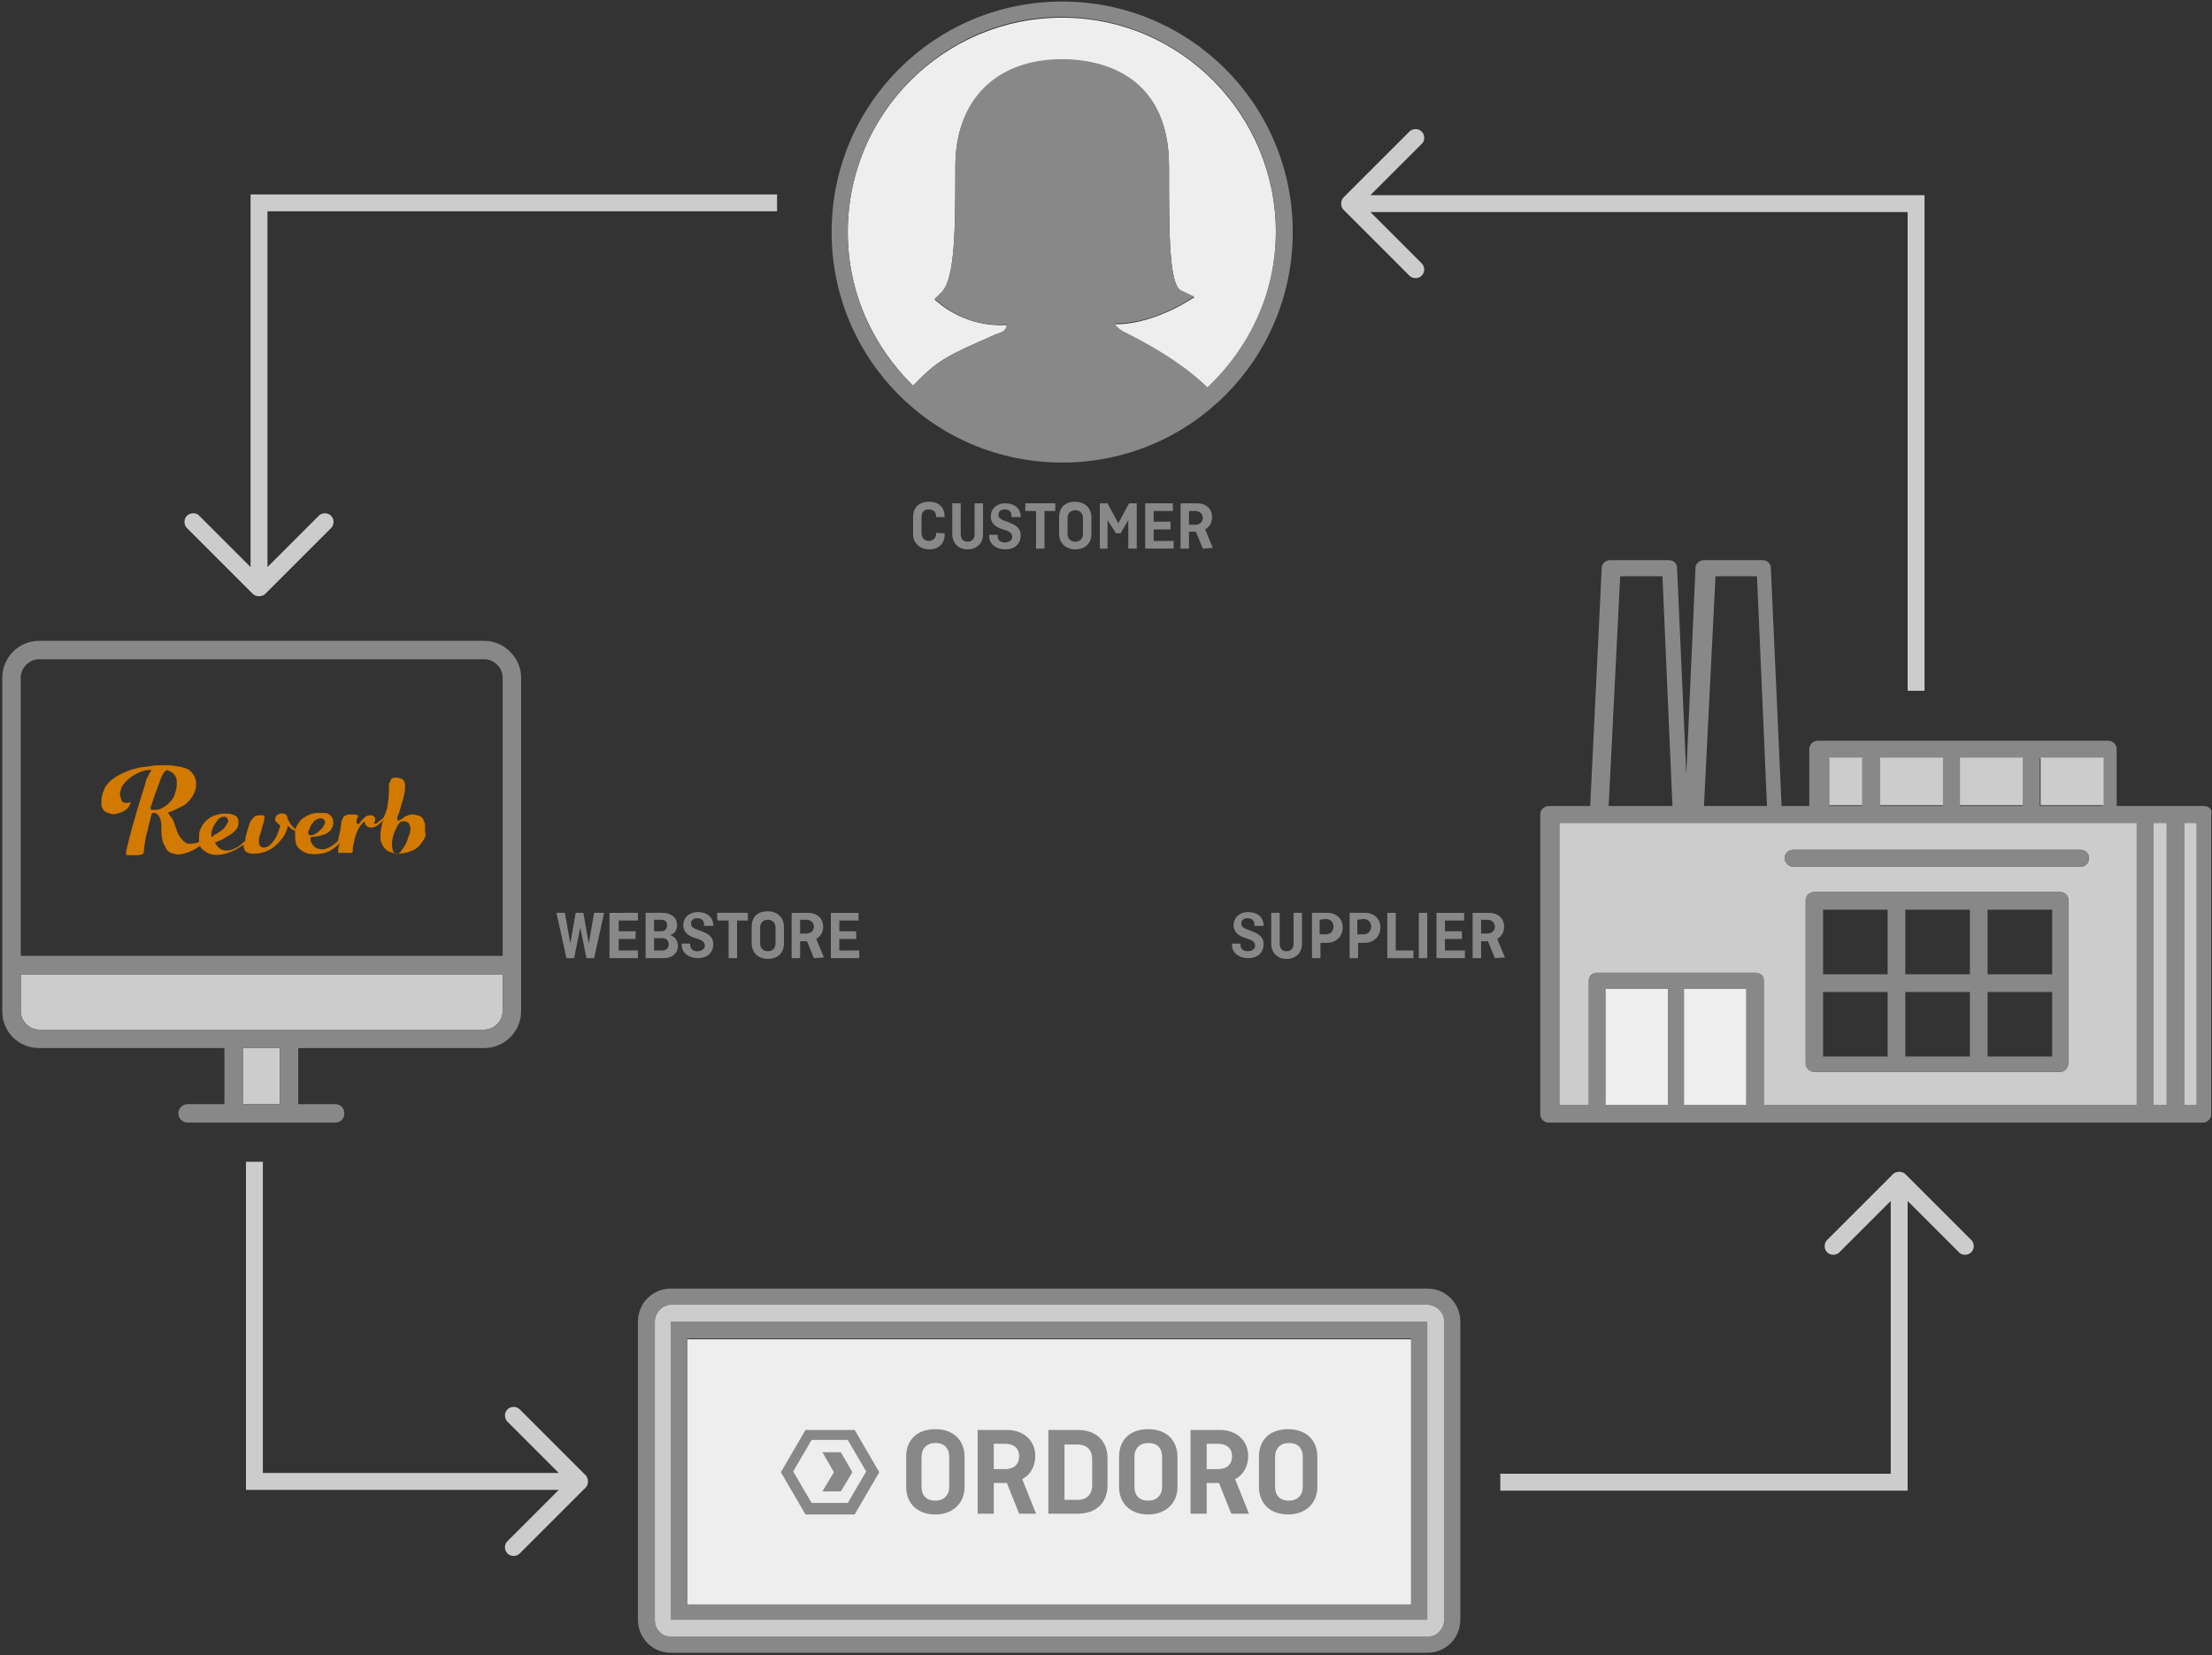
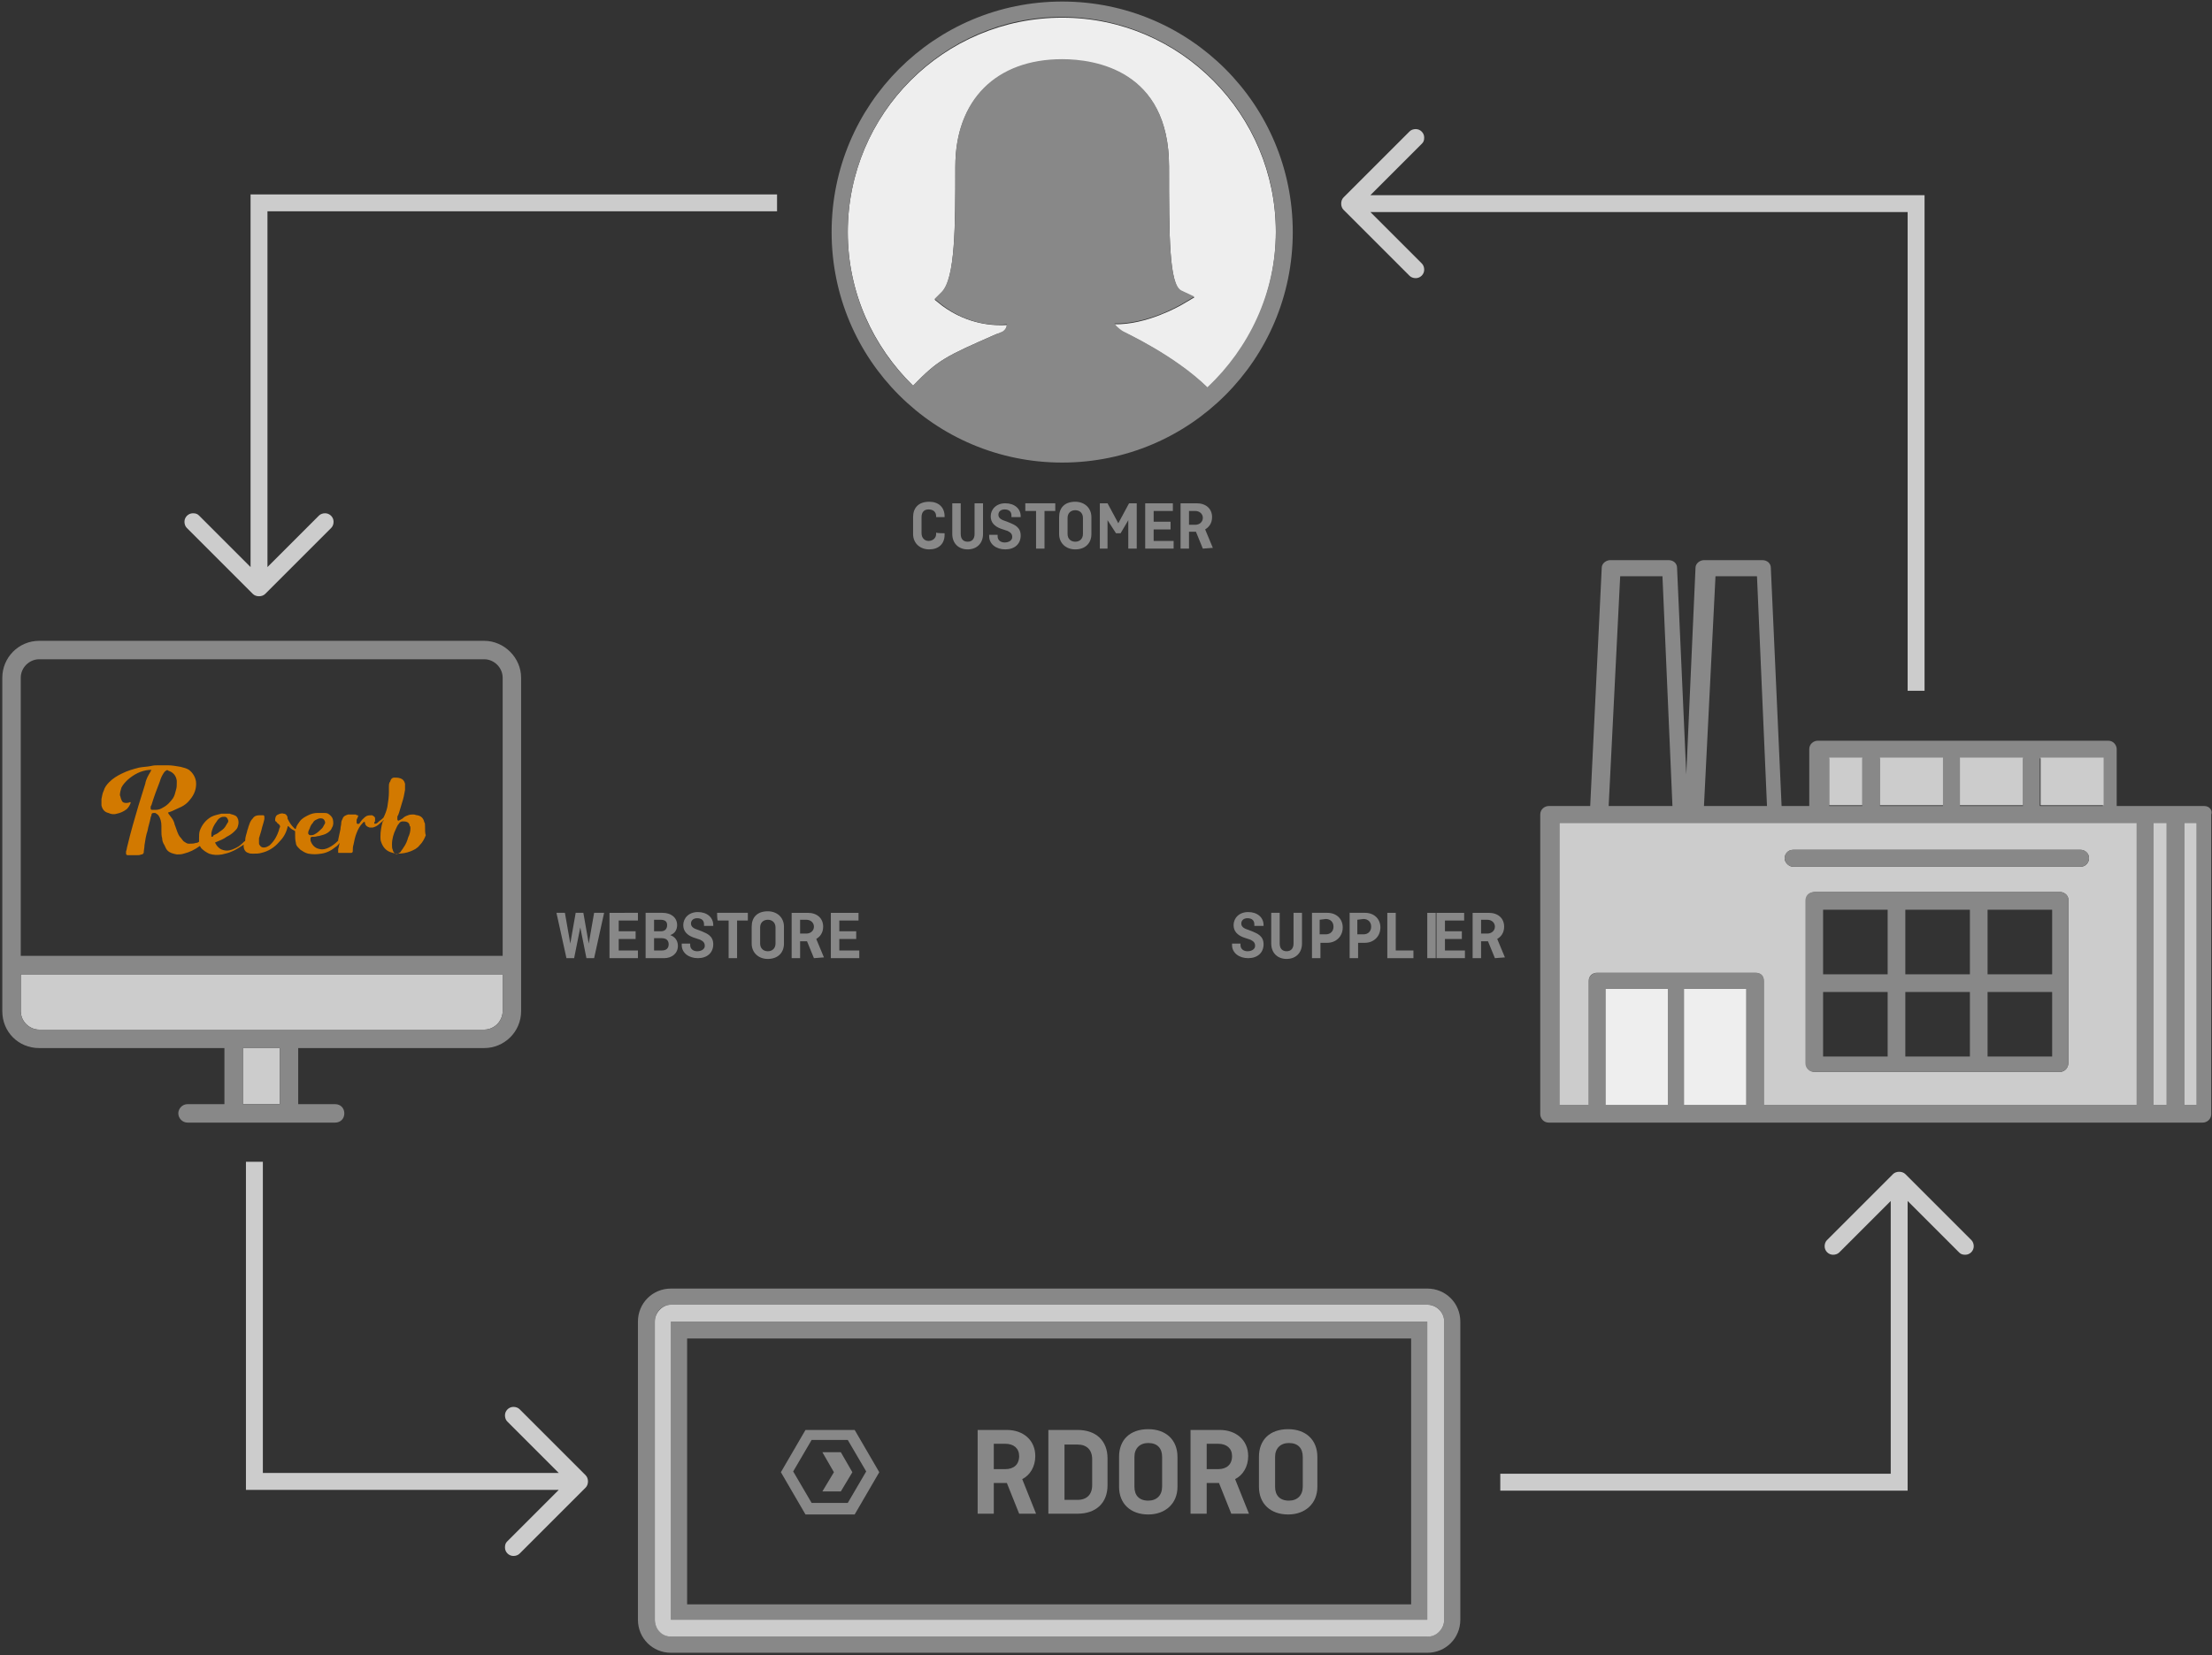
<svg xmlns="http://www.w3.org/2000/svg" version="1.1" id="Layer_1" x="0px" y="0px" viewBox="0 0 287.8 215.4" style="enable-background:new 0 0 287.8 215.4;" xml:space="preserve">
  <rect x="0" y="0" width="287.8" height="215.4" fill="#333333" stroke="none" />
  <style type="text/css">
	.st0{display:none;}
	.st1{display:inline;fill:#666F71;}
	.st2{display:inline;}
	.st3{fill:none;stroke:#666F71;stroke-width:2;stroke-miterlimit:10;}
	.st4{fill:#EEEEEE;}
	.st5{fill:#888888;}
	.st6{fill:#CCCCCC;}
	.st7{fill:#D27900;}
</style>
  <g id="Layer_1_1_" class="st0">
    <path class="st1" d="M19.8,103.4L-7.5,89.8l12.2-6.2l27.4,13.6L19.8,103.4z M17.9,142.2l-27.9-14V92.6l27.9,14V142.2z M19.8,76.1   l27.4,13.6l-10.9,5.5L8.9,81.5L19.8,76.1z M54,86.3L21.2,70c-0.9-0.4-1.8-0.5-2.8,0l-32.5,16.2c-1.1,0.4-2,1.6-2,2.9v41.1   c0,1.1,0.6,2.2,1.7,2.7l32.8,16.4c0.9,0.4,1.9,0.4,2.8,0L53.7,133c1.1-0.4,1.9-1.6,1.9-2.9v-41C55.6,87.9,55,86.9,54,86.3" />
    <path class="st1" d="M102.8,103.4L75.5,89.8l12.2-6.2l27.4,13.6L102.8,103.4z M101,142.2l-27.9-14V92.6l27.9,14V142.2z M102.8,76.1   l27.4,13.6l-10.9,5.5L91.9,81.5L102.8,76.1z M137,86.3L104.2,70c-0.9-0.4-1.8-0.5-2.8,0L68.9,86.2c-1.1,0.4-2,1.6-2,2.9v41.1   c0,1.1,0.6,2.2,1.7,2.7l32.8,16.4c0.9,0.4,1.9,0.4,2.8,0l32.6-16.2c1.1-0.4,1.9-1.6,1.9-2.9V89.1C138.7,87.9,138.1,86.9,137,86.3" />
    <path class="st1" d="M185.8,103.4l-27.3-13.6l12.2-6.2l27.4,13.6L185.8,103.4z M184,142.2l-27.9-14V92.6l27.9,14V142.2z    M185.8,76.1l27.4,13.6l-10.9,5.5L175,81.5L185.8,76.1z M220.1,86.3L187.2,70c-0.9-0.4-1.8-0.5-2.8,0l-32.5,16.2   c-1.1,0.4-2,1.6-2,2.9v41.1c0,1.1,0.6,2.2,1.7,2.7l32.8,16.4c0.9,0.4,1.9,0.4,2.8,0l32.6-16.2c1.1-0.4,1.9-1.6,1.9-2.9V89.1   C221.7,87.9,221.1,86.9,220.1,86.3" />
    <path class="st1" d="M268.9,103.4l-27.3-13.6l12.2-6.2l27.4,13.6L268.9,103.4z M267,142.2l-27.9-14V92.6l27.9,14V142.2z    M268.9,76.1l27.4,13.6l-10.9,5.5L258,81.5L268.9,76.1z M303.1,86.3L270.3,70c-0.9-0.4-1.8-0.5-2.8,0L235,86.2   c-1.1,0.4-2,1.6-2,2.9v41.1c0,1.1,0.6,2.2,1.7,2.7l32.8,16.4c0.9,0.4,1.9,0.4,2.8,0l32.6-16.2c1.1-0.4,1.9-1.6,1.9-2.9V89.1   C304.7,87.9,304.1,86.9,303.1,86.3" />
    <path class="st1" d="M61.6,30.5L34.3,16.9l12.2-6.2l27.4,13.6L61.6,30.5z M59.8,69.4l-27.9-14V19.8l27.9,14V69.4L59.8,69.4z    M61.6,3.3L89,16.9l-11,5.5L50.7,8.6L61.6,3.3z M95.8,13.4L63-2.9c-0.9-0.4-1.8-0.5-2.8,0L27.7,13.3c-1.1,0.4-2,1.6-2,2.9v41.1   c0,1.1,0.6,2.2,1.7,2.7l32.8,16.4c0.9,0.4,1.9,0.4,2.8,0l32.6-16.2c1.1-0.4,1.9-1.6,1.9-2.9V16.2C97.5,15.1,96.9,14,95.8,13.4" />
    <path class="st1" d="M61.6,176.6L34.3,163l12.2-6.2l27.4,13.6L61.6,176.6z M59.8,215.5l-27.9-14v-35.6l27.9,14V215.5z M61.6,149.3   L88.9,163L78,168.5l-27.3-13.7L61.6,149.3z M95.8,159.5L63,143.2c-0.9-0.4-1.8-0.5-2.8,0l-32.5,16.2c-1.1,0.4-2,1.6-2,2.9v41.1   c0,1.1,0.6,2.2,1.7,2.7l32.8,16.4c0.9,0.4,1.9,0.4,2.8,0l32.6-16.2c1.1-0.4,1.9-1.6,1.9-2.9v-41.1   C97.5,161.2,96.9,160.1,95.8,159.5" />
    <path class="st1" d="M144.8,30.5l-27.3-13.6l12.3-6.2l27.4,13.6L144.8,30.5z M143,69.4l-27.9-14V19.8l27.9,14V69.4z M144.8,3.3   l27.4,13.6l-10.9,5.5L133.9,8.6L144.8,3.3z M179,13.4L146.2-2.9c-0.9-0.4-1.8-0.5-2.8,0l-32.5,16.2c-1.1,0.4-2,1.6-2,2.9v41.1   c0,1.1,0.6,2.2,1.7,2.7l32.8,16.4c0.9,0.4,1.9,0.4,2.8,0l32.6-16.2c1.1-0.4,1.9-1.6,1.9-2.9V16.2C180.7,15.1,180.1,14,179,13.4" />
-     <path class="st1" d="M228,30.5l-27.3-13.6l12.2-6.2l27.4,13.6L228,30.5z M226.1,69.4l-27.9-14V19.8l27.9,14V69.4z M228,3.3   l27.4,13.6l-10.9,5.5L217.1,8.6L228,3.3z M262.2,13.4L229.4-2.9c-0.9-0.4-1.8-0.5-2.8,0l-32.5,16.2c-1.1,0.4-2,1.6-2,2.9v41.1   c0,1.1,0.6,2.2,1.7,2.7l32.8,16.4c0.9,0.4,1.9,0.4,2.8,0L262,60.2c1.1-0.4,1.9-1.6,1.9-2.9V16.2C263.9,15.1,263.2,14,262.2,13.4" />
    <path class="st1" d="M144.8,176.6L117.5,163l12.3-6.2l27.4,13.6L144.8,176.6z M143,215.5l-27.9-14v-35.6l27.9,14V215.5z    M144.8,149.3l27.4,13.6l-10.9,5.5L134,154.7L144.8,149.3z M179,159.5l-32.8-16.3c-0.9-0.4-1.8-0.5-2.8,0l-32.5,16.2   c-1.1,0.4-2,1.6-2,2.9v41.1c0,1.1,0.6,2.2,1.7,2.7l32.8,16.4c0.9,0.4,1.9,0.4,2.8,0l32.6-16.2c1.1-0.4,1.9-1.6,1.9-2.9v-41.1   C180.7,161.2,180.1,160.1,179,159.5" />
-     <path class="st1" d="M228,176.6L200.7,163l12.2-6.2l27.4,13.6L228,176.6z M226.1,215.5l-27.9-14v-35.6l27.9,14V215.5z M228,149.3   l27.4,13.6l-10.9,5.5l-27.3-13.7L228,149.3z M262.2,159.5l-32.8-16.3c-0.9-0.4-1.8-0.5-2.8,0l-32.5,16.2c-1.1,0.4-2,1.6-2,2.9v41.1   c0,1.1,0.6,2.2,1.7,2.7l32.8,16.4c0.9,0.4,1.9,0.4,2.8,0l32.6-16.2c1.1-0.4,1.9-1.6,1.9-2.9v-41.1   C263.9,161.2,263.2,160.1,262.2,159.5" />
    <g class="st2">
      <path class="st3" d="M45.2,49.9c0,0.5-0.4,0.8-0.9,0.5l-7.9-4.1c-0.5-0.3-0.9-0.9-0.9-1.5V28.5c0-0.5,0.4-0.8,0.9-0.5l7.9,4    c0.5,0.2,0.9,0.9,0.9,1.5V49.9L45.2,49.9z" />
    </g>
    <g class="st2">
      <path class="st3" d="M45.2,49.9c0,0.5-0.4,0.8-0.9,0.5l-7.9-4.1c-0.5-0.3-0.9-0.9-0.9-1.5V28.5c0-0.5,0.4-0.8,0.9-0.5l7.9,4    c0.5,0.2,0.9,0.9,0.9,1.5V49.9L45.2,49.9z" />
    </g>
  </g>
  <g id="XMLID_6_">
    <g>
      <path class="st4" d="M129.6,43.5c-6.6,2.9-7.5,3.3-10.8,6.7c-5.2-5.1-8.5-12.1-8.5-20c0-15.4,12.5-27.9,27.9-27.9    S166,14.9,166,30.2c0,8-3.4,15.3-8.9,20.3c-4.3-4.2-10.7-7.2-11-7.3c0,0-0.7-0.3-1.1-1c4.2,0.1,8.5-2.4,8.7-2.5l1.7-1l-1.7-0.8    c-1.6-0.8-1.6-7.3-1.6-16.2c0-12.6-9.8-13.9-13.9-13.9c-8.6,0-13.9,5.3-13.9,13.9c0,7.8,0,14.6-1.8,16.4l-0.9,0.9l1,0.8    c3.4,2.5,6.8,2.6,8.4,2.5c0,0.5-0.4,0.9-0.7,1L129.6,43.5z" />
      <path class="st5" d="M110.3,30.2c0,7.8,3.2,14.9,8.5,20c3.3-3.4,4.2-3.8,10.8-6.7l0.7-0.3c0.3-0.1,0.7-0.5,0.7-1    c-1.6,0.2-5,0.1-8.4-2.5l-1-0.8l0.9-0.9c1.8-1.8,1.8-8.6,1.8-16.4c0-8.6,5.3-13.9,13.9-13.9c4.2,0,13.9,1.4,13.9,13.9    c0,8.9,0,15.4,1.6,16.2l1.7,0.8l-1.7,1c-0.2,0.1-4.4,2.6-8.7,2.5c0.4,0.6,1.1,1,1.1,1c0.3,0.2,6.7,3.1,11,7.3    c5.4-5.1,8.9-12.3,8.9-20.3c0-15.4-12.5-27.9-27.9-27.9S110.3,14.9,110.3,30.2z M138.2,60.2c-16.6,0-30-13.4-30-30s13.4-30,30-30    s30,13.4,30,30S154.8,60.2,138.2,60.2z" />
    </g>
  </g>
  <g>
    <g id="XMLID_3_">
      <g>
        <path class="st5" d="M286.8,104.9c0.7,0,1.1,0.6,0.9,1.1v39c0,0.7-0.6,1.1-1.1,1.1h-85.1c-0.7,0-1.1-0.6-1.1-1.1v-39     c0-0.7,0.6-1.1,1.1-1.1h5.4l1.5-31c0-0.6,0.6-1,1.1-1h7.6c0.6,0,1.1,0.4,1.1,1l1.2,26.9l1.2-26.9c0-0.6,0.6-1,1.1-1h7.6     c0.6,0,1.1,0.4,1.1,1l1.4,31h3.6v-7.4c0-0.7,0.6-1.1,1.1-1.1h37.8c0.7,0,1.1,0.6,1.1,1.1v7.4H286.8z M285.8,143.8v-36.7h-1.6     v36.7H285.8z M281.9,143.8v-36.7h-1.7v36.7H281.9z M278,143.8v-36.7h-75.1v36.7h3.8v-16.1c0-0.7,0.6-1.1,1.1-1.1h20.6     c0.7,0,1.1,0.4,1.1,1.1v16.1H278z M273.6,104.9v-6.2h-8.2v6.2H273.6z M263.2,104.9v-6.2H255v6.2H263.2z M252.8,104.9v-6.2h-8.2     v6.2H252.8z M242.3,104.9v-6.2H238v6.2H242.3z M229.9,104.9L228.6,75h-5.4l-1.5,29.9H229.9z M227.2,143.8v-15.1h-8.1v15.1H227.2z      M217.6,104.9L216.3,75h-5.5l-1.5,29.9H217.6z M217,143.8v-15.1h-8.1v15.1H217z" />
        <rect x="284.2" y="107.1" class="st6" width="1.6" height="36.7" />
        <rect x="280.2" y="107.1" class="st6" width="1.7" height="36.7" />
        <path class="st6" d="M278,107.1v36.7h-48.5v-16.1c0-0.7-0.4-1.1-1.1-1.1h-20.6c-0.6,0-1.1,0.4-1.1,1.1v16.1h-3.8v-36.7     C202.9,107.1,278,107.1,278,107.1z M270.7,112.8c0.7,0,1.1-0.6,1.1-1.1c0-0.7-0.6-1.1-1.1-1.1h-37.4c-0.7,0-1.1,0.6-1.1,1.1     c0,0.6,0.6,1.1,1.1,1.1H270.7z M269.1,117.2c0.1-0.6-0.5-1.1-1-1.1h-32c-0.7,0-1.1,0.6-1.1,1.1v21.2c0,0.7,0.6,1.1,1.1,1.1H268     c0.7,0,1.1-0.6,1.1-1.1V117.2L269.1,117.2z" />
        <rect x="265.5" y="98.6" class="st6" width="8.2" height="6.2" />
        <path class="st5" d="M271.8,111.7c0,0.6-0.5,1.1-1.1,1.1h-37.4c-0.6,0-1.1-0.6-1.1-1.1c0-0.6,0.4-1.1,1.1-1.1h37.4     C271.3,110.6,271.8,111,271.8,111.7z" />
        <path class="st5" d="M268.1,116.1c0.6,0,1.1,0.6,1,1.1v21.2c0,0.6-0.5,1.1-1.1,1.1h-32c-0.6,0-1.1-0.5-1.1-1.1v-21.2     c0-0.6,0.4-1.1,1.1-1.1H268.1z M267,137.5v-8.4h-8.4v8.4H267z M267,126.8v-8.4h-8.4v8.4H267z M256.3,137.5v-8.4h-8.4v8.4H256.3z      M256.3,126.8v-8.4h-8.4v8.4H256.3z M245.6,137.5v-8.4h-8.4v8.4H245.6z M245.6,126.8v-8.4h-8.4v8.4H245.6z" />
        <rect x="255" y="98.6" class="st6" width="8.2" height="6.2" />
        <rect x="244.6" y="98.6" class="st6" width="8.2" height="6.2" />
        <rect x="238" y="98.6" class="st6" width="4.3" height="6.2" />
        <rect x="219.1" y="128.7" class="st4" width="8.1" height="15.1" />
        <rect x="208.9" y="128.7" class="st4" width="8.1" height="15.1" />
      </g>
    </g>
  </g>
  <g id="XMLID_5_">
    <g>
      <rect x="31.6" y="136.4" class="st6" width="4.8" height="7.3" />
      <path class="st6" d="M65.4,126.8v4.8c0,1.3-1.1,2.4-2.4,2.4H5.1c-1.3,0-2.4-1.1-2.4-2.4v-4.8C2.7,126.8,65.4,126.8,65.4,126.8z" />
      <path class="st5" d="M36.4,143.7v-7.3h-4.8v7.3H36.4z M65.4,124.4V88.2c0-1.3-1.1-2.4-2.4-2.4H5.1c-1.3,0-2.4,1.1-2.4,2.4v36.2    C2.7,124.4,65.4,124.4,65.4,124.4z M65.4,131.6v-4.8H2.7v4.8c0,1.3,1.1,2.4,2.4,2.4H63C64.3,134,65.4,132.9,65.4,131.6z     M67.8,88.2v43.4c0,2.7-2.2,4.8-4.8,4.8H38.8v7.3h4.8c0.7,0,1.2,0.5,1.2,1.2s-0.5,1.2-1.2,1.2H24.4c-0.7,0-1.2-0.6-1.2-1.2    s0.5-1.2,1.2-1.2h4.8v-7.3H5.1c-2.7,0-4.8-2.1-4.8-4.8V88.2c0-2.6,2.1-4.8,4.8-4.8H63C65.6,83.4,67.8,85.6,67.8,88.2z" />
    </g>
  </g>
  <g>
    <g>
      <g id="XMLID_4_">
        <g>
-           <rect x="89.4" y="174.3" class="st4" width="94.2" height="34.6" />
          <path class="st5" d="M89.4,208.8h94.2v-34.6H89.4V208.8z M185.7,210.8H87.3V172h98.4L185.7,210.8L185.7,210.8z" />
          <path class="st5" d="M190,172v38.8c0,2.4-1.9,4.3-4.3,4.3H87.3c-2.4,0-4.3-1.9-4.3-4.3V172c0-2.4,1.9-4.3,4.3-4.3h98.4      C188.1,167.7,190,169.6,190,172z M187.9,210.8V172c0-1.2-1-2.2-2.1-2.2H87.3c-1.2,0-2.1,1-2.1,2.2v38.8c0,1.2,1,2.2,2.1,2.2      h98.4C186.9,213,187.9,212,187.9,210.8z" />
          <path class="st6" d="M187.9,172v38.8c0,1.2-1,2.2-2.1,2.2H87.3c-1.2,0-2.1-1-2.1-2.2V172c0-1.2,1-2.2,2.1-2.2h98.4      C186.9,169.8,187.9,170.8,187.9,172z M185.7,210.8V172H87.3v38.8H185.7z" />
        </g>
      </g>
    </g>
  </g>
  <path class="st6" d="M101.1,27.5v-2.2H32.6v2.2l0,0v46.3l-6.7-6.7c-0.2-0.2-0.4-0.3-0.8-0.3c-0.6,0-1.1,0.5-1.1,1.1  c0,0.3,0.1,0.6,0.3,0.8l8.6,8.6c0.2,0.2,0.5,0.3,0.8,0.3s0.6-0.1,0.8-0.3l8.6-8.6c0.2-0.2,0.3-0.5,0.3-0.8c0-0.6-0.5-1.1-1.1-1.1  c-0.3,0-0.6,0.1-0.8,0.3l-6.7,6.7V27.5H101.1z" />
  <path class="st6" d="M34.2,151.2H32v42.7h2.2l0,0h38.5l-6.7,6.7c-0.2,0.2-0.3,0.4-0.3,0.8c0,0.6,0.5,1.1,1.1,1.1  c0.3,0,0.6-0.1,0.8-0.3l8.6-8.6c0.2-0.2,0.3-0.5,0.3-0.8s-0.1-0.6-0.3-0.8l-8.6-8.6c-0.2-0.2-0.5-0.3-0.8-0.3  c-0.6,0-1.1,0.5-1.1,1.1c0,0.3,0.1,0.6,0.3,0.8l6.7,6.7H34.2V151.2z" />
  <path class="st6" d="M195.2,191.8v2.2h53v-2.2l0,0v-35.5l6.7,6.7c0.2,0.2,0.4,0.3,0.8,0.3c0.6,0,1.1-0.5,1.1-1.1  c0-0.3-0.1-0.6-0.3-0.8l-8.6-8.6c-0.2-0.2-0.5-0.3-0.8-0.3s-0.6,0.1-0.8,0.3l-8.6,8.6c-0.2,0.2-0.3,0.5-0.3,0.8  c0,0.6,0.5,1.1,1.1,1.1c0.3,0,0.6-0.1,0.8-0.3l6.7-6.7v35.5H195.2z" />
  <path class="st6" d="M248.2,89.9h2.2V25.4h-2.2l0,0h-69.9l6.7-6.7c0.2-0.2,0.3-0.4,0.3-0.8c0-0.6-0.5-1.1-1.1-1.1  c-0.3,0-0.6,0.1-0.8,0.3l-8.6,8.6c-0.2,0.2-0.3,0.5-0.3,0.8s0.1,0.6,0.3,0.8l8.6,8.6c0.2,0.2,0.5,0.3,0.8,0.3c0.6,0,1.1-0.5,1.1-1.1  c0-0.3-0.1-0.6-0.3-0.8l-6.7-6.7h69.9L248.2,89.9L248.2,89.9z" />
  <g>
    <g>
-       <path class="st5" d="M125.5,193.5c0,2.2-1.6,3.6-3.8,3.6c-2.3,0-3.8-1.4-3.8-3.6v-3.9c0-2.2,1.4-3.6,3.8-3.6    c2.3,0,3.8,1.4,3.8,3.6V193.5z M119.9,193.5c0,1.1,0.6,1.8,1.8,1.8c1.1,0,1.8-0.7,1.8-1.8v-3.9c0-1.1-0.6-1.8-1.8-1.8    c-1.1,0-1.8,0.7-1.8,1.8V193.5z" />
      <path class="st5" d="M132.6,197l-1.6-4h-1.7v4h-2.1v-10.9h3.8c2.1,0,3.7,1.3,3.7,3.4c0,1.4-0.7,2.5-1.7,3l1.8,4.5H132.6L132.6,197    z M129.3,187.9v3.3h1.5c1.1,0,1.8-0.6,1.8-1.7c0-1-0.7-1.6-1.8-1.6H129.3z" />
      <path class="st5" d="M144.1,189.8v3.5c0,2.3-1.5,3.7-3.9,3.7h-3.8v-10.9h3.8C142.6,186.1,144.1,187.5,144.1,189.8z M138.5,188v7.2    h1.7c1.2,0,1.9-0.7,1.9-1.9v-3.4c0-1.2-0.7-1.9-1.9-1.9L138.5,188L138.5,188z" />
      <path class="st5" d="M153.2,193.5c0,2.2-1.6,3.6-3.8,3.6c-2.3,0-3.8-1.4-3.8-3.6v-3.9c0-2.2,1.4-3.6,3.8-3.6    c2.3,0,3.8,1.4,3.8,3.6V193.5z M147.6,193.5c0,1.1,0.6,1.8,1.8,1.8c1.1,0,1.8-0.7,1.8-1.8v-3.9c0-1.1-0.6-1.8-1.8-1.8    c-1.1,0-1.8,0.7-1.8,1.8V193.5z" />
      <path class="st5" d="M160.2,197l-1.6-4H157v4h-2.1v-10.9h3.8c2.1,0,3.7,1.3,3.7,3.4c0,1.4-0.7,2.5-1.7,3l1.8,4.5H160.2L160.2,197z     M157,187.9v3.3h1.5c1.1,0,1.8-0.6,1.8-1.7c0-1-0.7-1.6-1.8-1.6H157z" />
      <path class="st5" d="M171.4,193.5c0,2.2-1.6,3.6-3.8,3.6c-2.3,0-3.8-1.4-3.8-3.6v-3.9c0-2.2,1.4-3.6,3.8-3.6    c2.3,0,3.8,1.4,3.8,3.6V193.5z M165.9,193.5c0,1.1,0.6,1.8,1.8,1.8c1.1,0,1.8-0.7,1.8-1.8v-3.9c0-1.1-0.6-1.8-1.8-1.8    c-1.1,0-1.8,0.7-1.8,1.8V193.5z" />
    </g>
    <g>
      <path class="st5" d="M114.4,191.6l-3.2-5.5h-6.4l-3.2,5.5l3.2,5.5h6.4L114.4,191.6z M105.6,195.6l-2.4-4.1l2.4-4.1h4.7l2.4,4.1    l-2.4,4.1H105.6z" />
      <polygon class="st5" points="109.4,189 107,189 108.5,191.6 107,194.1 109.4,194.1 110.9,191.6   " />
    </g>
  </g>
  <g>
    <path class="st5" d="M78.6,118.8l-1.3,5.9h-1l-0.8-4l-0.8,4h-1l-1.3-5.9h1.1l0.7,4l0.7-4h1l0.7,4l0.7-4H78.6z" />
    <path class="st5" d="M80.5,122.2v1.5H83v1h-3.7v-5.9H83v1h-2.5v1.4h2.2v1H80.5z" />
    <path class="st5" d="M84,118.8h2.2c1.1,0,1.9,0.6,1.9,1.6c0,0.6-0.3,1.1-0.9,1.3l0,0c0.6,0.2,1,0.7,1,1.4c0,1-0.8,1.6-1.8,1.6H84   V118.8z M85.1,119.7v1.5H86c0.5,0,0.8-0.3,0.8-0.8s-0.3-0.7-0.9-0.7H85.1z M85.1,122.1v1.6h1c0.6,0,0.9-0.3,0.9-0.8   s-0.3-0.8-0.9-0.8L85.1,122.1L85.1,122.1z" />
    <path class="st5" d="M91.6,120.5v-0.2c0-0.5-0.3-0.8-0.9-0.8c-0.5,0-0.8,0.3-0.8,0.7c0,0.2,0.1,0.5,0.6,0.7l0.8,0.3   c0.7,0.3,1.5,0.6,1.5,1.7s-0.8,1.8-2,1.8s-2.1-0.7-2.1-1.7v-0.2h1.1v0.2c0,0.5,0.4,0.8,0.9,0.8c0.6,0,1-0.3,1-0.7   c0-0.4-0.2-0.6-0.6-0.8l-0.9-0.3c-0.8-0.3-1.3-0.8-1.3-1.6c0-0.9,0.7-1.7,1.9-1.7c1.2,0,2,0.7,2,1.7v0.1H91.6L91.6,120.5z" />
    <path class="st5" d="M93.3,118.8h4v1h-1.4v4.9h-1.1v-4.9h-1.4C93.3,119.8,93.3,118.8,93.3,118.8z" />
    <path class="st5" d="M102,122.8c0,1.2-0.8,2-2.1,2c-1.2,0-2.1-0.8-2.1-2v-2.2c0-1.2,0.7-2,2.1-2c1.2,0,2.1,0.8,2.1,2V122.8z    M98.9,122.8c0,0.6,0.4,1,1,1s1-0.4,1-1v-2.1c0-0.6-0.4-1-1-1s-1,0.4-1,1V122.8z" />
    <path class="st5" d="M105.9,124.7l-0.9-2.2h-0.9v2.2H103v-5.9h2.1c1.2,0,2,0.7,2,1.8c0,0.8-0.4,1.3-0.9,1.6l1,2.4L105.9,124.7   L105.9,124.7z M104.1,119.7v1.8h0.8c0.6,0,1-0.4,1-0.9s-0.4-0.9-1-0.9C105,119.7,104.1,119.7,104.1,119.7z" />
    <path class="st5" d="M109.2,122.2v1.5h2.6v1h-3.7v-5.9h3.6v1h-2.5v1.4h2.2v1H109.2z" />
  </g>
  <g>
    <path class="st5" d="M163.2,120.5v-0.2c0-0.5-0.3-0.8-0.9-0.8c-0.5,0-0.8,0.3-0.8,0.7c0,0.2,0.1,0.5,0.6,0.7l0.8,0.3   c0.7,0.3,1.5,0.6,1.5,1.7s-0.8,1.8-2,1.8s-2.1-0.7-2.1-1.7v-0.2h1.1v0.2c0,0.5,0.4,0.8,0.9,0.8c0.6,0,1-0.3,1-0.7   c0-0.4-0.2-0.6-0.6-0.8l-0.9-0.3c-0.8-0.3-1.3-0.8-1.3-1.6c0-0.9,0.7-1.7,1.9-1.7s2,0.7,2,1.7v0.1H163.2L163.2,120.5z" />
    <path class="st5" d="M169.4,118.8v4c0,1.2-0.8,2-2,2s-2-0.8-2-2v-4h1.1v4c0,0.6,0.3,1,0.9,1c0.6,0,0.9-0.4,0.9-1v-4H169.4z" />
    <path class="st5" d="M170.6,118.8h2.1c1.2,0,2,0.8,2,1.9c0,1.2-0.9,2-2,2h-0.9v2h-1.1v-5.9H170.6z M171.7,119.7v1.9h0.8   c0.6,0,1-0.4,1-1s-0.4-1-1-1L171.7,119.7L171.7,119.7z" />
    <path class="st5" d="M175.5,118.8h2.1c1.2,0,2,0.8,2,1.9c0,1.2-0.9,2-2,2h-0.9v2h-1.1v-5.9H175.5z M176.6,119.7v1.9h0.8   c0.6,0,1-0.4,1-1s-0.4-1-1-1L176.6,119.7L176.6,119.7z" />
    <path class="st5" d="M181.6,123.7h2.3v1h-3.4v-5.9h1.1L181.6,123.7L181.6,123.7z" />
-     <path class="st5" d="M185.7,124.7h-1.1v-5.9h1.1V124.7z" />
+     <path class="st5" d="M185.7,124.7v-5.9h1.1V124.7z" />
    <path class="st5" d="M188,122.2v1.5h2.6v1h-3.7v-5.9h3.6v1H188v1.4h2.2v1H188z" />
    <path class="st5" d="M194.5,124.7l-0.9-2.2h-0.9v2.2h-1.1v-5.9h2.1c1.2,0,2,0.7,2,1.8c0,0.8-0.4,1.3-0.9,1.6l1,2.4L194.5,124.7   L194.5,124.7z M192.7,119.7v1.8h0.8c0.6,0,1-0.4,1-0.9s-0.4-0.9-1-0.9H192.7z" />
  </g>
  <g>
    <path class="st5" d="M122.9,69.4v0.2c0,1.2-0.8,1.9-2,1.9s-2.1-0.8-2.1-2v-2.2c0-1.2,0.7-2,2.1-2c1.2,0,2,0.7,2,1.9v0.1h-1.1v-0.1   c0-0.6-0.4-0.9-1-0.9s-0.9,0.4-0.9,1v2.1c0,0.6,0.4,1,0.9,1c0.6,0,1-0.4,1-0.9v-0.2C121.8,69.4,122.9,69.4,122.9,69.4z" />
    <path class="st5" d="M127.9,65.5v4c0,1.2-0.8,2-2,2s-2-0.8-2-2v-4h1.1v4c0,0.6,0.3,1,0.9,1s0.9-0.4,0.9-1v-4H127.9z" />
    <path class="st5" d="M131.6,67.3v-0.2c0-0.5-0.3-0.8-0.9-0.8c-0.5,0-0.8,0.3-0.8,0.7c0,0.2,0.1,0.5,0.6,0.7l0.8,0.3   c0.7,0.3,1.5,0.6,1.5,1.7s-0.8,1.8-2,1.8s-2.1-0.7-2.1-1.7v-0.2h1.1v0.2c0,0.5,0.4,0.8,0.9,0.8c0.6,0,1-0.3,1-0.7   c0-0.4-0.2-0.6-0.6-0.8l-0.9-0.3c-0.8-0.3-1.3-0.8-1.3-1.6c0-0.9,0.7-1.7,1.9-1.7s2,0.7,2,1.7v0.1H131.6L131.6,67.3z" />
    <path class="st5" d="M133.3,65.5h4v1h-1.4v4.9h-1.1v-4.9h-1.4v-1H133.3z" />
    <path class="st5" d="M142,69.5c0,1.2-0.8,2-2.1,2c-1.2,0-2.1-0.8-2.1-2v-2.2c0-1.2,0.7-2,2.1-2c1.2,0,2.1,0.8,2.1,2V69.5z    M138.9,69.5c0,0.6,0.4,1,1,1s1-0.4,1-1v-2.1c0-0.6-0.4-1-1-1s-1,0.4-1,1V69.5z" />
    <path class="st5" d="M144.1,67.7v3.7h-1v-5.9h1l1.4,2.6l1.4-2.6h1v5.9h-1.1v-3.7l-1,1.7h-0.6L144.1,67.7z" />
    <path class="st5" d="M150.1,68.9v1.5h2.6v1H149v-5.9h3.6v1h-2.5v1.4h2.2v1H150.1L150.1,68.9z" />
    <path class="st5" d="M156.5,71.4l-0.9-2.2h-0.9v2.2h-1.1v-5.9h2.1c1.2,0,2,0.7,2,1.8c0,0.8-0.4,1.3-0.9,1.6l1,2.4L156.5,71.4   L156.5,71.4z M154.7,66.5v1.8h0.8c0.6,0,1-0.4,1-0.9s-0.4-0.9-1-0.9H154.7L154.7,66.5z" />
  </g>
  <g>
    <path class="st7" d="M43.8,110.1C43.8,110.1,43.8,110,43.8,110.1C43.8,110,43.8,110.1,43.8,110.1C43.8,110.1,43.8,110.1,43.8,110.1   C43.8,110.1,43.8,110.1,43.8,110.1z" />
    <path class="st7" d="M49.6,107C49.6,107,49.6,107,49.6,107C49.6,107,49.6,107,49.6,107L49.6,107z" />
    <path class="st7" d="M55.3,107.5c0-0.2,0-0.4-0.1-0.5c-0.1-0.5-0.4-0.8-0.9-0.9c-0.2,0-0.3-0.1-0.5-0.1c-0.2,0-0.5,0-0.7,0.1   c-0.3,0.1-0.5,0.2-0.7,0.4c-0.1,0.1-0.2,0.1-0.3,0.2c0,0-0.1,0-0.2,0.1c-0.1,0-0.2,0-0.2-0.2c0-0.1,0-0.1,0-0.2   c0-0.1,0-0.2,0.1-0.3c0.2-0.5,0.3-1,0.5-1.6c0.2-0.6,0.3-1.1,0.4-1.7c0-0.3,0-0.5,0-0.8c-0.1-0.4-0.3-0.6-0.6-0.7   c-0.3-0.1-0.5-0.1-0.8-0.1c-0.2,0-0.4,0.1-0.5,0.4c0,0.1-0.1,0.2-0.1,0.2c-0.1,0.2-0.1,0.4-0.1,0.6c0,0.2,0,0.4,0,0.7   c0,0.6-0.1,1.3-0.2,1.9c-0.1,0.5-0.3,1-0.5,1.4c0,0-0.1,0.1-0.1,0.1c-0.2,0.2-0.4,0.3-0.6,0.5c-0.1,0.1-0.2,0.2-0.4,0.2   c0,0-0.1,0-0.1,0c0,0,0,0,0,0c0,0,0-0.1,0-0.1c0-0.1,0-0.1,0.1-0.2c0,0,0-0.1,0-0.1c0-0.1,0-0.2,0-0.3c0-0.2-0.2-0.3-0.4-0.4   c-0.2,0-0.5,0-0.7,0.1c-0.2,0.1-0.4,0.3-0.6,0.5c-0.1,0.1-0.2,0.3-0.3,0.4c0,0.1-0.1,0.1-0.1,0.1c-0.1,0-0.1,0.1-0.2,0   c-0.1,0-0.1-0.1-0.1-0.2c0-0.1,0-0.1,0-0.2c0-0.1,0-0.2,0.1-0.3c0-0.1,0.1-0.2,0.1-0.3c0-0.1,0-0.1-0.1-0.1c-0.1,0-0.1,0-0.2-0.1   c-0.1,0-0.3,0-0.4,0c-0.2,0-0.4,0-0.6,0c-0.3,0.1-0.6,0.2-0.7,0.5c-0.1,0.2-0.2,0.4-0.2,0.6c0,0.3-0.1,0.5-0.1,0.8   c-0.1,0.5-0.2,0.9-0.3,1.4c0,0,0,0.1,0,0.1c0,0-0.1,0.1-0.1,0.1c-0.3,0.3-0.7,0.6-1.1,0.8c-0.4,0.2-0.8,0.3-1.2,0.2   c-0.6-0.1-1-0.5-1.2-1.1c0-0.1,0-0.2,0-0.3c0-0.1,0.1-0.2,0.2-0.2c0,0,0.1,0,0.1,0c0.1,0,0.1,0,0.2,0c0.2,0,0.4-0.1,0.6-0.1   c0.4-0.1,0.8-0.2,1.1-0.4c0.3-0.2,0.5-0.4,0.6-0.7c0.2-0.3,0.2-0.7,0.1-1.1c-0.1-0.3-0.3-0.5-0.6-0.7c-0.2-0.1-0.4-0.1-0.6-0.1   c-0.3,0-0.6,0-0.8,0c-0.4,0-0.8,0.1-1.2,0.3c-0.4,0.2-0.8,0.4-1.1,0.8c-0.2,0.3-0.4,0.5-0.5,0.9c0,0,0,0.1-0.1,0.1   c-0.1-0.1-0.1-0.1-0.2-0.2c-0.3-0.3-0.5-0.6-0.7-1c-0.1-0.1-0.1-0.3-0.1-0.4c-0.1-0.2-0.2-0.4-0.5-0.4c-0.2-0.1-0.5,0-0.7,0.1   c-0.3,0.1-0.4,0.4-0.4,0.7c0,0.1,0,0.2,0.1,0.2c0,0,0.1,0.1,0.1,0.1c0.1,0.1,0.1,0.2,0.2,0.2c0.1,0.1,0.1,0.1,0.2,0.2   c0,0.1,0.1,0.2,0,0.3c-0.1,0.2-0.1,0.4-0.2,0.6c-0.1,0.3-0.3,0.7-0.5,1c-0.2,0.3-0.4,0.5-0.6,0.7c-0.3,0.2-0.5,0.3-0.8,0.3   c-0.2,0-0.4-0.1-0.5-0.3c-0.1-0.1-0.1-0.2-0.1-0.3c0-0.2,0-0.4,0-0.6c0.1-0.3,0.2-0.7,0.3-1c0.1-0.5,0.3-1,0.4-1.5   c0-0.1,0-0.2,0-0.3c0-0.1,0-0.1-0.1-0.2c0,0-0.1,0-0.1,0c-0.1,0-0.3,0-0.4,0c-0.4,0-0.7,0.1-0.9,0.4c-0.3,0.3-0.4,0.6-0.5,0.9   c-0.1,0.2-0.1,0.4-0.2,0.6c-0.1,0.5-0.3,0.9-0.3,1.4c0,0,0,0.1-0.1,0.1c-0.3,0.3-0.6,0.6-1,0.8c-0.4,0.2-0.8,0.4-1.3,0.4   c-0.3,0-0.6-0.1-0.8-0.2c-0.3-0.2-0.5-0.4-0.7-0.8c0-0.1,0-0.1,0.1-0.1c0.5-0.2,1-0.4,1.4-0.7c0.4-0.2,0.7-0.4,1-0.7   c0.2-0.2,0.3-0.3,0.4-0.5c0.1-0.3,0.2-0.6,0.1-1c-0.1-0.3-0.2-0.5-0.5-0.6c-0.2-0.1-0.4-0.1-0.6-0.2c-0.4,0-0.7,0-1.1,0   c-0.4,0.1-0.9,0.2-1.3,0.4c-0.7,0.4-1.2,1-1.5,1.8c-0.1,0.3-0.1,0.7-0.1,1c0,0.1,0,0.3,0,0.4c0,0,0,0.1-0.1,0.1   c-0.1,0.1-0.2,0.1-0.3,0.1c-0.3,0.1-0.5,0.1-0.8,0.1c-0.1,0-0.2,0-0.2,0c-0.2,0-0.4-0.2-0.6-0.3c-0.2-0.2-0.3-0.4-0.5-0.6   c-0.3-0.4-0.4-0.9-0.6-1.4c-0.1-0.2-0.1-0.4-0.2-0.6c-0.1-0.3-0.4-0.6-0.6-0.9c-0.1-0.1-0.1-0.1-0.1-0.2c0-0.1,0-0.1,0-0.1   c0,0,0,0,0.1,0c0.1,0,0.2-0.1,0.3-0.1c0.4-0.2,0.9-0.4,1.3-0.6c0.4-0.2,0.8-0.5,1.1-0.9c0.6-0.7,0.9-1.5,0.8-2.4   c-0.1-0.6-0.4-1.1-0.9-1.5c-0.3-0.2-0.7-0.3-1.1-0.4c-0.6-0.1-1.1-0.2-1.7-0.2c-0.4,0-0.8,0-1.2,0c-0.3,0-0.6,0-1,0.1   c-0.5,0.1-1,0.1-1.5,0.2c-0.8,0.2-1.5,0.4-2.3,0.8c-0.6,0.3-1.1,0.6-1.6,1.1c-0.3,0.3-0.6,0.7-0.7,1.1c-0.2,0.4-0.2,0.7-0.3,1.1   c0,0.3,0,0.6,0,0.8c0.1,0.5,0.4,0.9,0.9,1c0.4,0.2,0.8,0.2,1.1,0.1c0.5-0.1,0.9-0.3,1.3-0.6c0.2-0.2,0.4-0.5,0.5-0.8   c0,0,0-0.1,0-0.1c0,0-0.1,0-0.1,0c-0.2,0.1-0.4,0.1-0.5,0.1c-0.3,0-0.5-0.1-0.6-0.4c-0.1-0.2-0.1-0.4-0.2-0.6c0-0.3,0.1-0.7,0.2-1   c0.2-0.4,0.5-0.7,0.8-1c0.8-0.7,1.7-1.2,2.8-1.3c0.1,0,0.2,0,0.3,0c0,0.1-0.1,0.1-0.1,0.2c-0.3,0.5-0.6,1-0.7,1.6   c-0.3,1-0.6,1.9-0.9,2.9c-0.5,1.7-1,3.4-1.4,5.1c-0.1,0.3-0.1,0.6-0.2,0.8c0,0.1,0,0.2,0,0.3c0,0.1,0.1,0.2,0.2,0.2   c0.1,0,0.1,0,0.2,0c0.3,0,0.7,0,1,0c0.2,0,0.4,0,0.6-0.1c0.1,0,0.2,0,0.2-0.1c0,0,0.1-0.1,0.1-0.1c0-0.3,0.1-0.7,0.1-1   c0.1-0.7,0.2-1.3,0.4-1.9c0.1-0.6,0.3-1.1,0.4-1.7c0-0.1,0.1-0.2,0.1-0.3c0-0.2,0.1-0.3,0.3-0.3c0.1,0,0.2,0,0.2,0   c0.2,0.1,0.3,0.2,0.4,0.3c0.3,0.4,0.4,0.9,0.4,1.4c0,0.2,0,0.4,0,0.6c0,0.3,0,0.7,0.1,1c0,0.3,0.1,0.6,0.3,0.9   c0.1,0.2,0.2,0.5,0.4,0.7c0.3,0.3,0.7,0.4,1.2,0.5c0.3,0,0.6,0,0.9-0.1c0.8-0.2,1.4-0.5,2.1-1c0,0,0,0,0,0c0,0,0,0,0,0   c0.1,0.1,0.1,0.2,0.2,0.3c0.3,0.3,0.6,0.5,1,0.7c0.6,0.2,1.1,0.2,1.7,0.1c0.4-0.1,0.9-0.2,1.3-0.4c0.5-0.2,0.9-0.5,1.4-0.8   c0,0,0.1-0.1,0.1-0.1c0,0,0,0.1,0,0.2c0,0.4,0.2,0.8,0.6,0.9c0.2,0.1,0.4,0.1,0.6,0.1c0.4,0,0.8,0,1.1-0.1c0.9-0.2,1.7-0.7,2.3-1.4   c0.5-0.5,0.9-1.1,1.1-1.9c0-0.1,0-0.1,0.1-0.2c0.1,0.1,0.1,0.1,0.2,0.2c0.2,0.2,0.4,0.3,0.6,0.4c0.1,0.1,0.1,0,0.1,0.2   c0,0.1,0,0.2,0,0.4c0,0.3,0,0.6,0.1,1c0,0.2,0.1,0.4,0.3,0.6c0.1,0.1,0.2,0.2,0.3,0.3c0.3,0.2,0.6,0.4,1,0.5c0.6,0.1,1.1,0.1,1.7,0   c0.7-0.1,1.3-0.4,1.9-0.9c0.2-0.1,0.3-0.3,0.5-0.5c0,0,0,0,0,0c-0.1,0.3-0.1,0.5-0.2,0.8c0,0.1,0,0.2,0,0.4c0,0.1,0,0.1,0.1,0.1   c0.5,0,1,0,1.5,0c0,0,0,0,0.1,0c0.1,0,0.2-0.1,0.2-0.2c0-0.3,0-0.6,0.1-0.9c0.1-0.5,0.2-1,0.4-1.5c0.2-0.5,0.4-0.9,0.8-1.3   c0,0,0.1-0.1,0.1-0.1c0.1-0.1,0.2,0,0.2,0.1c0,0,0,0.1,0,0.1c0.1,0.3,0.3,0.4,0.6,0.5c0.1,0,0.3,0,0.4,0c0.4-0.1,0.7-0.3,1-0.6   c0.1-0.1,0.3-0.2,0.4-0.4c0,0,0,0,0,0c0,0.1,0,0.2-0.1,0.2c-0.2,0.7-0.3,1.3-0.3,2c0,0.2,0,0.5,0.1,0.7c0.2,0.6,0.6,1.1,1.2,1.3   c0.3,0.1,0.6,0.2,0.9,0.2c0.6,0,1.2-0.1,1.7-0.3c0.5-0.2,0.9-0.4,1.2-0.8c0.4-0.4,0.6-0.8,0.8-1.3C55.3,108.5,55.3,108,55.3,107.5z    M21.2,105.1c-0.3,0.2-0.6,0.3-1,0.3c-0.1,0-0.3,0-0.4,0c-0.2,0-0.2-0.1-0.2-0.3c0-0.1,0-0.2,0.1-0.3c0.3-1,0.7-2.1,1.1-3.1   c0.1-0.4,0.3-0.8,0.5-1.1c0.1-0.1,0.1-0.2,0.3-0.3c0,0,0,0,0,0c0.1-0.1,0.2-0.1,0.3,0c0.6,0.2,1,0.6,1.1,1.3c0,0.1,0,0.2,0,0.3   c0,0.3,0,0.6-0.1,0.9c-0.1,0.4-0.2,0.8-0.4,1.1C22.2,104.3,21.8,104.8,21.2,105.1z M27.5,108.9c0-0.2,0-0.3,0-0.5   c0.1-0.5,0.3-1,0.7-1.5c0.1-0.2,0.3-0.4,0.5-0.5c0.2-0.1,0.3-0.1,0.5-0.1c0.3,0,0.4,0.2,0.5,0.5c0,0,0,0,0,0c0,0.1,0,0.2-0.1,0.3   c-0.1,0.2-0.2,0.3-0.3,0.5c-0.2,0.3-0.5,0.5-0.8,0.7c-0.2,0.2-0.5,0.3-0.7,0.4C27.7,108.9,27.7,108.9,27.5,108.9   C27.5,109,27.5,109,27.5,108.9L27.5,108.9z M40.1,108.4c0-0.2,0.1-0.4,0.2-0.6c0.1-0.3,0.2-0.5,0.4-0.7c0.1-0.2,0.2-0.3,0.4-0.4   c0.2-0.1,0.4-0.2,0.6-0.2c0.3,0,0.5,0.1,0.6,0.5c0,0.1,0,0.2-0.1,0.3c-0.1,0.2-0.2,0.4-0.3,0.5c-0.3,0.3-0.6,0.6-1,0.8   c-0.2,0.1-0.3,0.1-0.5,0.1c-0.2,0-0.2-0.1-0.3-0.2C40.1,108.4,40.1,108.4,40.1,108.4L40.1,108.4z M53.4,107.8   c0,0.4-0.1,0.8-0.3,1.2c-0.1,0.4-0.3,0.9-0.6,1.3c-0.1,0.2-0.3,0.4-0.4,0.6c-0.1,0.1-0.2,0.1-0.3,0.2c-0.2,0.1-0.4,0-0.5-0.1   c-0.1-0.1-0.2-0.3-0.2-0.4c-0.1-0.2-0.1-0.4-0.1-0.7c0-0.7,0.2-1.4,0.5-2c0.1-0.2,0.2-0.5,0.4-0.7c0.1-0.2,0.3-0.3,0.5-0.3   c0.2,0,0.4,0,0.6,0.1c0.2,0.1,0.3,0.3,0.3,0.5C53.4,107.5,53.4,107.7,53.4,107.8L53.4,107.8z" />
  </g>
</svg>